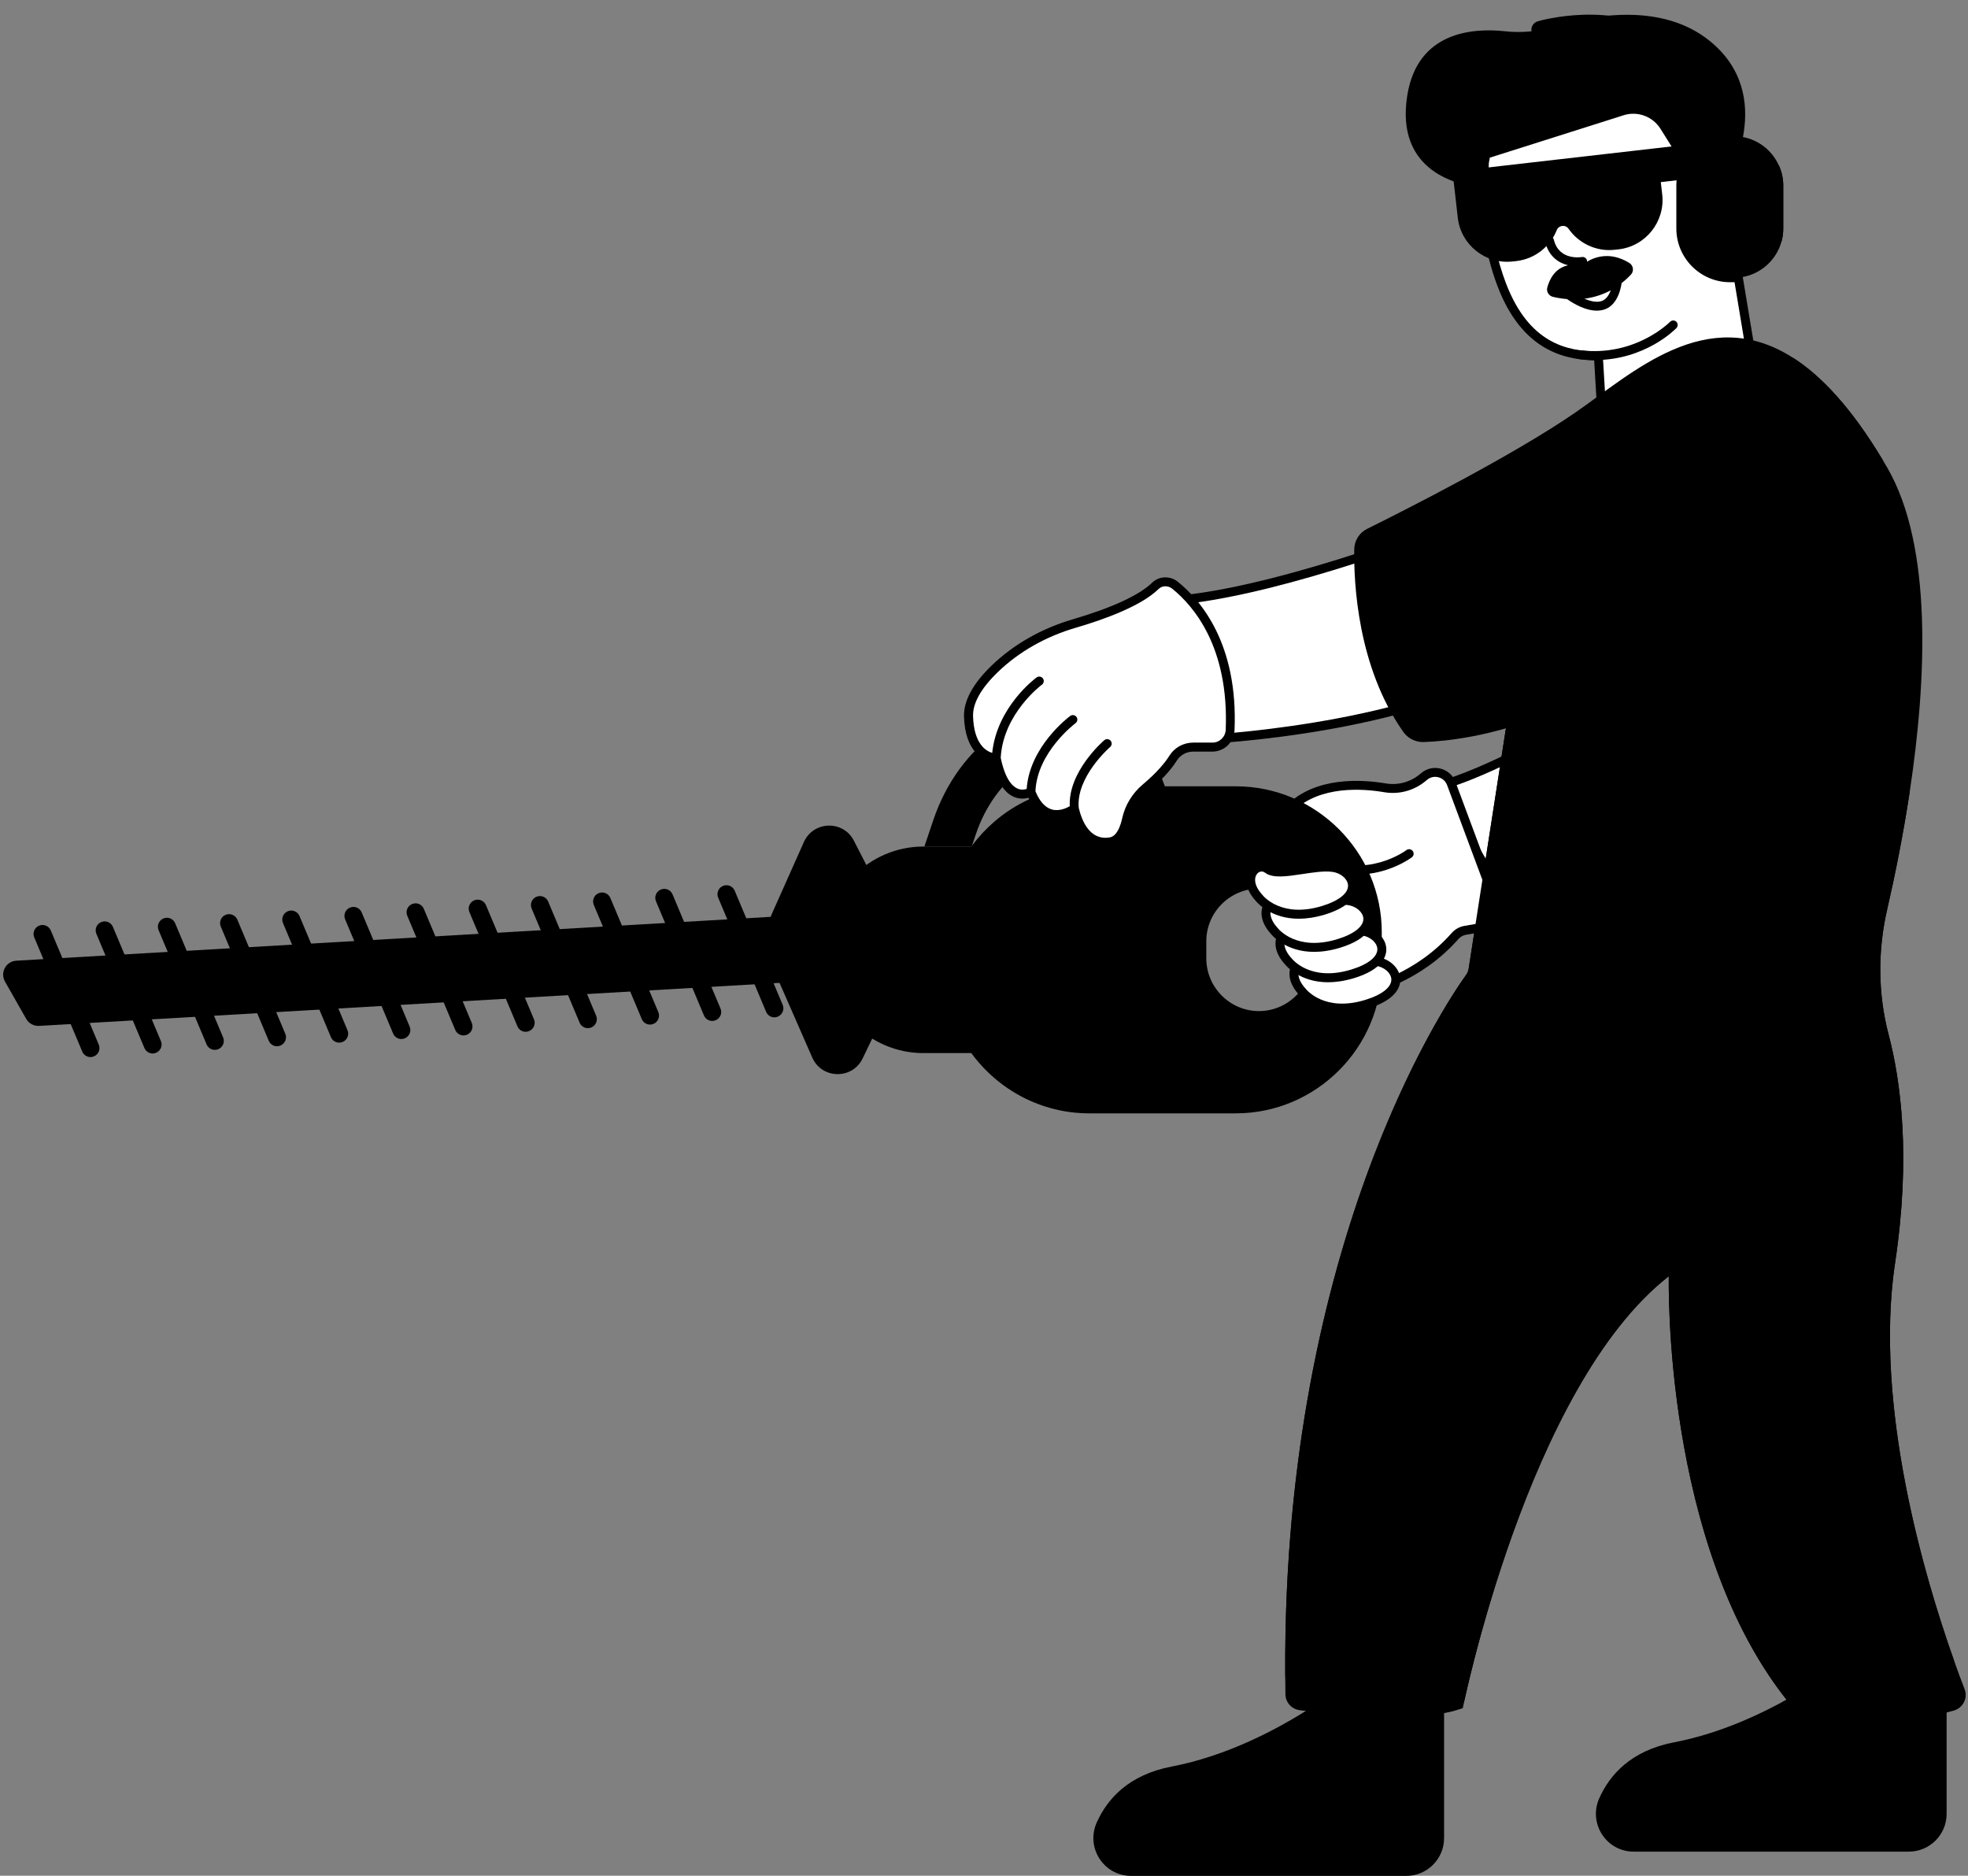
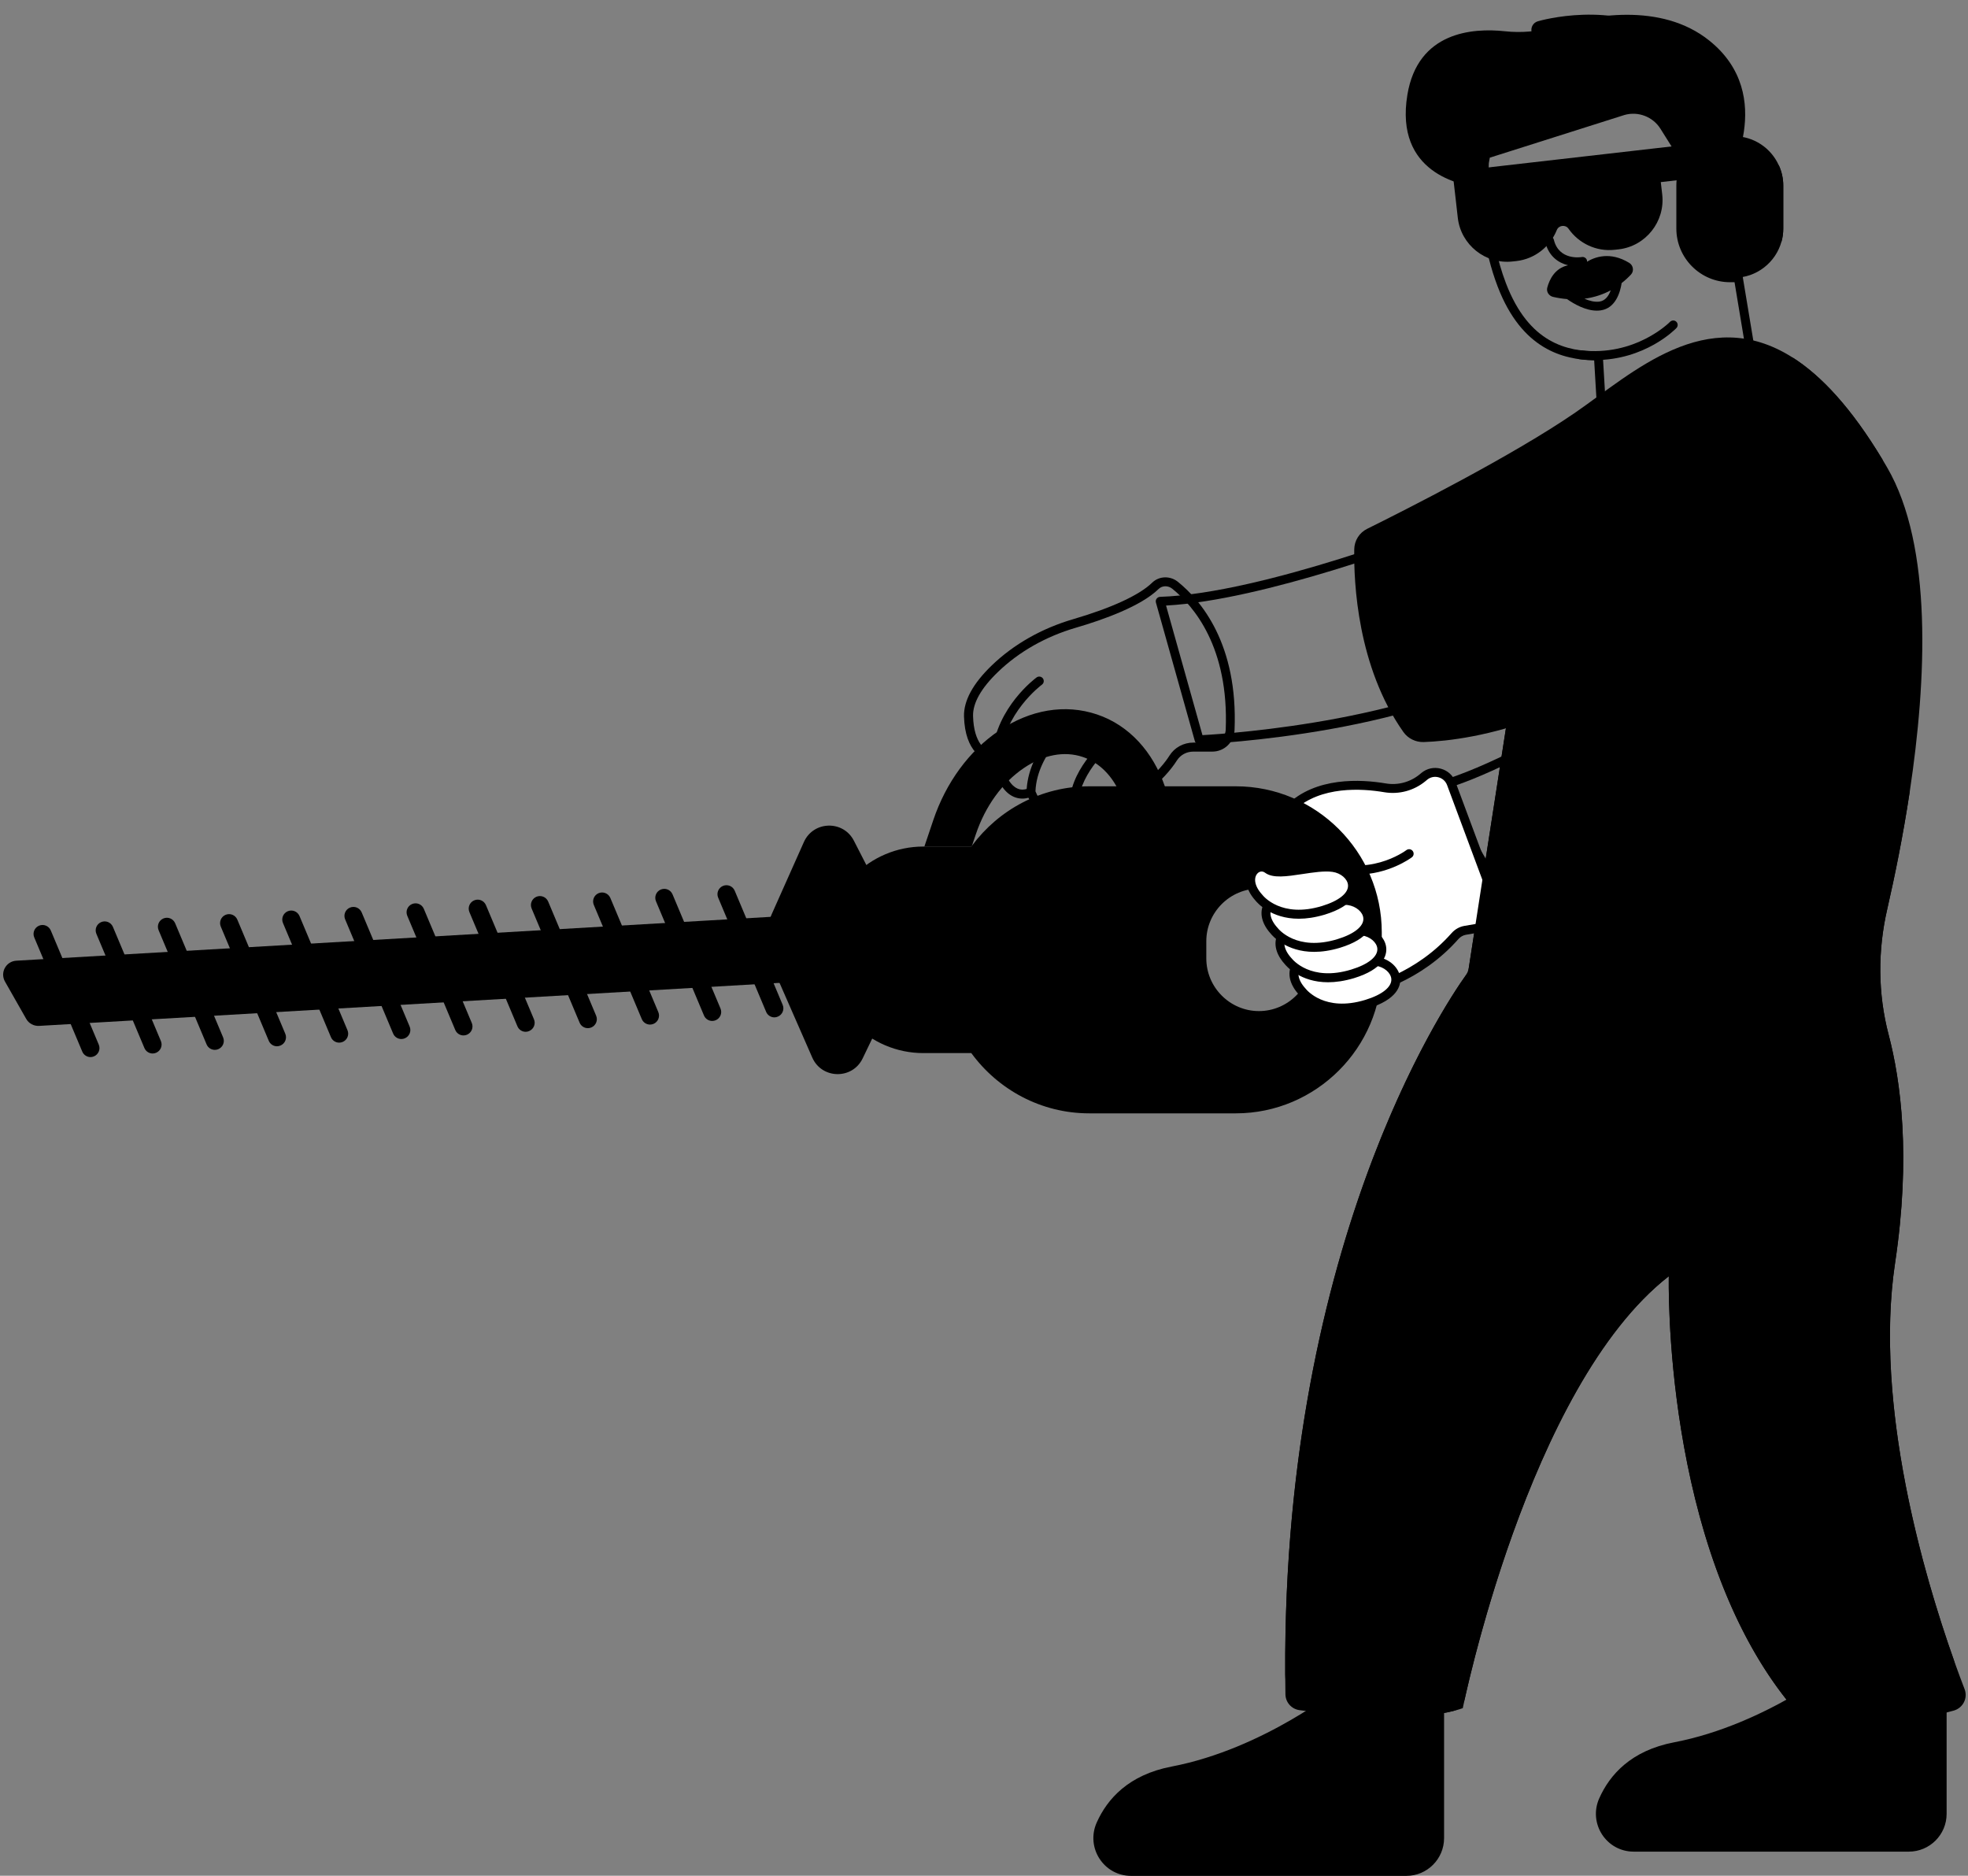
<svg xmlns="http://www.w3.org/2000/svg" fill="#000000" height="418.4" preserveAspectRatio="xMidYMid meet" version="1" viewBox="-0.7 -3.3 439.0 418.4" width="439" zoomAndPan="magnify">
  <rect x="-0.7" y="-3.3" width="439.0" height="418.4" fill="#808080" stroke="none" />
  <g id="change1_1">
-     <path d="M341.09,141.87c-23.62,17.74-74.3,19.85-74.3,19.85l-8.68-30.89c23.49-0.77,63.57-16.6,63.57-16.6 L341.09,141.87z M377.74,140.3c0,0-34.94,25.23-57.51,31.77l16.04,27.8c0,0,48.59-14.55,67.1-37.57L377.74,140.3z" fill="#ffffff" />
-   </g>
+     </g>
  <g id="change2_1">
    <path d="M266.79,162.72c-0.45,0-0.84-0.3-0.96-0.73l-8.68-30.89c-0.08-0.3-0.03-0.61,0.16-0.86s0.47-0.4,0.77-0.41 c23.04-0.75,62.84-16.37,63.24-16.53c0.43-0.17,0.92-0.02,1.19,0.36l19.4,27.64c0.31,0.44,0.21,1.05-0.22,1.37 c-23.59,17.73-72.77,19.96-74.86,20.05C266.82,162.72,266.8,162.72,266.79,162.72z M259.41,131.77l8.12,28.91 c6.43-0.36,50.38-3.38,72.17-19.04l-18.39-26.2C315.84,117.55,281.16,130.6,259.41,131.77z M336.27,200.87 c-0.35,0-0.68-0.18-0.87-0.5l-16.04-27.79c-0.15-0.27-0.18-0.59-0.06-0.87c0.12-0.29,0.35-0.5,0.65-0.59 c22.15-6.42,56.86-31.37,57.2-31.62c0.38-0.27,0.89-0.25,1.24,0.05l25.62,21.99c0.41,0.35,0.47,0.96,0.13,1.39 c-18.49,23-65.59,37.31-67.59,37.91C336.46,200.85,336.37,200.87,336.27,200.87z M321.73,172.67l15.01,26.01 c6.14-1.94,47.99-15.71,65.24-36.26l-24.29-20.85C372.9,144.96,342.51,166.17,321.73,172.67z" fill="inherit" />
  </g>
  <g id="change3_1">
    <path d="M321.43,375.42v31.28c0,4.65-3.77,8.43-8.43,8.43h-61.37c-6.12,0-10.18-6.3-7.69-11.89 c2.34-5.25,7.1-10.66,16.72-12.5c20.68-3.96,37.79-17.87,37.79-17.87L321.43,375.42z M410.55,367.46c0,0-17.11,13.91-37.79,17.87 c-9.62,1.84-14.38,7.24-16.72,12.5c-2.49,5.59,1.57,11.89,7.69,11.89h61.37c4.65,0,8.43-3.77,8.43-8.43v-31.28L410.55,367.46z" fill="#000000" />
  </g>
  <g id="change1_2">
-     <path d="M360.33,11.69l20.58,9.8l11.02,66.34l-35.1,4.6l-0.97-16.34c-7.08,0-16.22-1.94-21.55-15.86 s-3.75-29.17-3.75-29.17L360.33,11.69z" fill="#ffffff" />
-   </g>
+     </g>
  <g id="change2_2">
    <path d="M384.51,37.13l0.02-0.02c0,0,11.38-19.07-3.93-31.35c-10.84-8.7-26.51-5.63-34.73-3.09c-3.53,1.09-7.23,1.4-10.89,1 c-7.22-0.77-19.42,0.11-21.74,14.19c-2.87,17.44,11.93,20.19,16.11,20.62c0.14,5.79,0.97,14.11,4.02,22.11 c5.41,14.13,14.67,16.32,21.54,16.49l0.91,15.41c0.02,0.28,0.15,0.54,0.36,0.71c0.18,0.15,0.41,0.23,0.64,0.23 c0.04,0,0.09,0,0.13-0.01l35.1-4.6c0.27-0.04,0.51-0.18,0.67-0.4c0.16-0.22,0.23-0.49,0.18-0.76L384.51,37.13z M357.75,91.3 l-0.91-15.27c-0.03-0.53-0.47-0.94-1-0.94c-6.89,0-15.45-1.73-20.61-15.21c-4.08-10.67-4.03-22.27-3.82-26.78l0.22-1.23l30.06-9.53 c3.06-0.86,6.33,0.4,8.02,3.1l10.34,16.48l2.74-2.94l7.97,47.99L357.75,91.3z" fill="inherit" />
  </g>
  <g id="change3_2">
    <path d="M397.09,38.08v9.6c0,1-0.13,1.97-0.39,2.89c-1.27,4.65-5.55,8.09-10.59,8.09h-0.88 c-6.04,0-10.98-4.94-10.98-10.98v-9.6c0-0.43,0.03-0.86,0.08-1.28l-4.56,0.52l0.32,2.76c0.69,6.04-3.69,11.55-9.73,12.24l-0.83,0.09 c-4.17,0.48-8.09-1.46-10.34-4.69c-0.67-0.97-2.18-0.8-2.62,0.3c-1.47,3.66-4.84,6.43-9.01,6.91l-0.83,0.09 c-6.04,0.69-11.55-3.69-12.24-9.73l-0.18-1.58l-0.31-2.74l-0.39-3.38l-0.12-1.04c-0.1-0.88,0.53-1.67,1.4-1.77l44.01-5.04v0 l9.02-1.03c0.4-0.05,0.78,0.08,1.07,0.32c0.59-0.41,1.22-0.76,1.88-1.05c-0.03-0.1-0.06-0.2-0.08-0.3 c-1.51-9.23-5.36-15.86-11.46-19.7c-10.94-6.91-25.72-2.73-25.87-2.69c-1.06,0.31-2.17-0.3-2.48-1.36s0.3-2.17,1.36-2.48 c0.67-0.2,16.62-4.73,29.1,3.13c7.12,4.48,11.59,12.04,13.29,22.46c0,0.02,0,0.04,0,0.06c0.16-0.01,0.31-0.02,0.47-0.02h0.88 c4.46,0,8.31,2.68,10.02,6.51C396.74,34.98,397.09,36.49,397.09,38.08z" fill="#000000" />
  </g>
  <g id="change2_3">
    <path d="M397.09,38.08v9.6c0,1-0.13,1.97-0.39,2.89c-1.27,1.12-2.95,1.79-4.78,1.79c-4.01,0-7.26-3.26-7.26-7.27v-5.55 c0-4.02,3.25-7.27,7.26-7.27c1.57,0,3.02,0.49,4.21,1.35C396.74,34.98,397.09,36.49,397.09,38.08z M386.11,57.65h-0.89 c-5.5,0-9.98-4.47-9.98-9.98v-9.6c0-5.5,4.47-9.98,9.98-9.98h0.89c0.55,0,1-0.45,1-1s-0.45-1-1-1h-0.89 c-6.6,0-11.98,5.37-11.98,11.98v9.6c0,6.6,5.37,11.98,11.98,11.98h0.89c0.55,0,1-0.45,1-1S386.66,57.65,386.11,57.65z M355.98,39.01 c-1.48,0.65-2.15,2.37-1.5,3.85c0.65,1.48,2.37,2.15,3.85,1.5c1.48-0.65,2.15-2.37,1.5-3.85C359.18,39.03,357.46,38.36,355.98,39.01 z M344.01,42.7c-0.65-1.48-2.37-2.15-3.85-1.5c-1.48,0.65-2.15,2.37-1.5,3.85c0.65,1.48,2.37,2.15,3.85,1.5 C343.98,45.9,344.66,44.18,344.01,42.7z M353.65,35.93c0.29-0.22,2.85-2.05,4.8,0.08c0.2,0.22,0.47,0.33,0.74,0.33 c0.24,0,0.48-0.09,0.67-0.26c0.41-0.37,0.44-1,0.06-1.41c-2.58-2.83-6.03-1.45-7.49-0.33c-0.44,0.34-0.52,0.96-0.18,1.4 C352.59,36.18,353.21,36.26,353.65,35.93z M342.68,37.58c0.49,0.26,1.09,0.07,1.35-0.41c0.26-0.49,0.08-1.09-0.41-1.35 c-1.63-0.87-5.25-1.67-7.34,1.55c-0.3,0.46-0.17,1.08,0.29,1.38c0.17,0.11,0.36,0.16,0.54,0.16c0.33,0,0.65-0.16,0.84-0.46 C339.53,36.03,342.35,37.41,342.68,37.58z M348.85,63.41c-0.99-0.08-2.03-0.24-3.12-0.49c-0.93-0.22-1.53-1.16-1.28-2.08 c0.47-1.75,1.66-4.33,4.64-4.97c-2.12-0.52-4.31-1.96-5.11-5.21c-0.13-0.54,0.2-1.08,0.73-1.21c0.53-0.13,1.08,0.2,1.21,0.73 c1.14,4.68,6.03,3.89,6.24,3.85c0.54-0.09,1.06,0.27,1.16,0.81c0.01,0.08,0,0.16-0.01,0.24c1.67-1.02,5.14-2.37,9.43,0.26 c0.91,0.56,1.1,1.82,0.38,2.6c-0.52,0.56-1.22,1.23-2.08,1.9c-0.32,2.08-1.36,5.62-4.67,6.09c-0.28,0.04-0.56,0.06-0.85,0.06 C353.05,66,350.49,64.56,348.85,63.41z M352.74,63.33c1.13,0.49,2.31,0.79,3.36,0.64c1.31-0.19,2.07-1.31,2.5-2.51 C356.99,62.32,355.04,63.03,352.74,63.33z M371.83,68.49c-0.08,0.08-7.71,7.81-19.95,6.34c-0.54-0.07-1.05,0.32-1.11,0.87 c-0.07,0.55,0.33,1.05,0.87,1.11c1.18,0.14,2.31,0.21,3.4,0.21c11.22,0,17.92-6.83,18.22-7.15c0.38-0.4,0.37-1.03-0.03-1.41 C372.85,68.08,372.21,68.1,371.83,68.49z" fill="inherit" />
  </g>
  <g id="change3_3">
    <path d="M427.88,377.03h-29.09c-28.76-34.89-27.23-95.66-27.23-95.66c-15.74,12.26-27.24,36.35-34.79,57.37 c-7.55,21.02-11.17,38.98-11.17,38.98c-8.37,2.94-23.06,1.97-31.97,0.99c-4.31-0.47-7.61-4.09-7.63-8.43 c-0.6-102.43,40.8-156.73,40.8-156.73l8.41-54.26l0.02-0.13c-5.31,1.52-9.93,2.3-13.49,2.7c-1.95,0.21-3.58,0.32-4.83,0.36 c-1.8,0.06-3.52-0.77-4.56-2.24c-10.26-14.55-11.08-33.35-10.96-40.76c0.03-1.94,1.14-3.7,2.88-4.56 c8.14-4.03,32.44-16.29,46.48-25.97c12.64-8.7,29.17-24.47,48.41-12.25c6.4,4.06,13.11,11.22,20.07,22.78 c0.34,0.57,0.68,1.14,1.02,1.73c10.22,17.54,8.81,47.48,5.05,72.37c-1.49,9.88-3.36,18.97-5.01,26.17 c-2.13,9.23-2.1,18.85,0.31,28.02c2.7,10.25,5,27.15,1.44,50.89c-4.81,32.02,6.69,70.47,13.05,88.44 C436.84,371.82,433.15,377.03,427.88,377.03z" fill="#000000" />
  </g>
  <g id="change1_3">
    <path d="M330.13,203.52l-4.02,0.69c-0.87,0.15-1.66,0.61-2.25,1.28c-8.08,9.13-18.46,12.11-24.05,13.08 c-2.16,0.37-4.18-1.15-4.44-3.32l-8.42-38.19c6.1-6.06,15.71-5.58,21.3-4.63c2.99,0.51,6.05-0.32,8.38-2.26l0.37-0.31 c2.03-1.68,5.1-0.85,6.02,1.61l10.03,26.93C333.9,200.66,332.49,203.11,330.13,203.52z" fill="#ffffff" />
  </g>
  <g id="change2_4">
    <path d="M334.01,198.07l-10.03-26.93c-0.55-1.48-1.75-2.57-3.28-2.98c-1.52-0.41-3.1-0.06-4.32,0.94l-0.37,0.31 c-2.12,1.75-4.89,2.5-7.58,2.04c-5.49-0.93-15.68-1.54-22.17,4.91c-0.24,0.24-0.35,0.59-0.27,0.92l8.4,38.09 c0.16,1.33,0.84,2.51,1.91,3.31c0.84,0.63,1.83,0.96,2.86,0.96c0.28,0,0.56-0.02,0.84-0.07c5.63-0.98,16.32-4.01,24.62-13.4 c0.45-0.51,1.04-0.85,1.67-0.96l4.02-0.69c1.42-0.24,2.64-1.1,3.36-2.35S334.51,199.42,334.01,198.07z M331.93,201.16 c-0.42,0.73-1.14,1.23-1.97,1.38l-4.03,0.69c-1.07,0.19-2.07,0.75-2.82,1.6c-7.9,8.93-18.1,11.83-23.47,12.76 c-0.76,0.13-1.53-0.05-2.16-0.52c-0.63-0.47-1.03-1.16-1.13-2.04l-8.3-37.64c5.88-5.41,15.03-4.83,20.04-3.98 c3.27,0.55,6.62-0.35,9.19-2.47l0.37-0.31c0.71-0.59,1.63-0.79,2.53-0.55s1.59,0.87,1.92,1.74l10.03,26.93 C332.42,199.56,332.35,200.43,331.93,201.16z M314.44,186.53c0.33,0.44,0.24,1.07-0.2,1.4c-0.28,0.21-5.23,3.84-12.18,3.84 c-2.71,0-5.73-0.55-8.9-2.08c-0.5-0.24-0.71-0.84-0.47-1.34c0.24-0.5,0.84-0.71,1.33-0.47c10.15,4.9,18.65-1.29,19.01-1.56 C313.48,185.99,314.11,186.08,314.44,186.53z" fill="inherit" />
  </g>
  <g id="change3_4">
    <path d="M274.98,172.09h-32.71c-10.68,0-20.19,5.22-26.14,13.23c-0.06,0.07-0.11,0.14-0.16,0.21h-10.7 c-12.01,0-21.83,9.82-21.83,21.83v2.41c0,12.01,9.82,21.83,21.83,21.83h10.7c5.94,8.13,15.53,13.44,26.3,13.44h32.71 c17.9,0,32.55-14.65,32.55-32.55v-7.84C307.53,186.74,292.88,172.09,274.98,172.09z M291.88,210.48c0,6.46-5.29,11.75-11.75,11.75 c-6.46,0-11.74-5.29-11.74-11.75v-3.83c0-6.46,5.28-11.74,11.74-11.74c6.46,0,11.75,5.28,11.75,11.74V210.48z" fill="#000000" />
  </g>
  <g id="change2_5">
    <path d="M435.12,378.26c-4.2,1.19-9.7,2.25-16.17,2.26c-8.1,0.02-14.7-1.63-19.14-3.13c-0.66-0.22-1.25-0.62-1.68-1.17 c-28.08-35.01-26.57-94.85-26.57-94.85c-15.74,12.26-27.24,36.35-34.79,57.37c-6.03,16.78-9.55,31.62-10.73,36.91 c-0.29,1.31-1.28,2.38-2.58,2.7c-10.37,2.6-27.37,0.74-34.29-0.19c-1.77-0.24-3.1-1.74-3.13-3.52 c-1.71-98.58,35.52-153.82,40.25-160.43c0.33-0.46,0.54-0.99,0.63-1.54l8.28-53.39c11.11-2.97,28-9.28,46.49-22.6 c0,0,4.6,14.05,15.08,24.76c11.26-21.51,14.56-43.13,9.79-64.45c-1.87-8.35-4.74-15.32-7.41-20.56c6.4,4.06,13.11,11.22,20.07,22.78 c2.99,17.56,2.15,41.96-12.87,69.72c5.34,3.02,11.63,4.82,18.94,4.38c-1.49,9.88-3.36,18.97-5.01,26.17 c-2.13,9.23-2.1,18.85,0.31,28.02c2.7,10.25,5,27.15,1.44,50.89c-5.53,36.85,10.53,82.21,15.51,95.08 C438.31,375.48,437.18,377.68,435.12,378.26z M244,156.06c-7.11-2.39-14.89-1.09-21.91,3.66c-6.6,4.47-11.78,11.54-14.6,19.91 l-1.99,5.9h10.47c0.05-0.07,0.1-0.14,0.16-0.21l0.84-2.5c2.12-6.31,5.93-11.57,10.73-14.81c4.37-2.97,9.03-3.84,13.11-2.47 c3.22,1.08,5.78,3.42,7.53,6.55c3.12,5.56,3.71,13.61,1.01,21.62c-0.88,2.62,0.53,5.46,3.15,6.34c2.61,0.88,5.45-0.53,6.33-3.15 c2.93-8.69,2.83-17.51,0.31-24.81C256.5,164.46,251.23,158.49,244,156.06z" fill="inherit" />
  </g>
  <g id="change1_4">
-     <path d="M261.41,127.25c4.6,3.7,13.08,13.16,12.3,32.26c-0.09,2.13-1.82,3.83-3.95,3.83l-4.25,0 c-1.82,0-3.53,0.91-4.51,2.45c-1.01,1.59-2.84,3.88-6.14,6.64c-2.15,1.8-3.66,4.24-4.26,6.98c-0.5,2.26-1.51,4.69-3.56,5.05 c-3.96,0.7-6.87-2.11-8.1-7.39c0,0-6.34,4.75-9.68-3.7c0,0-5.54,3.26-7.75-7.57c0,0-5.9,0.09-6.16-9.33 c-0.1-3.7,2.58-7.44,5.87-10.62c4.97-4.79,11.14-8.15,17.76-10.09c5.82-1.7,14.23-4.65,18.03-8.38 C258.21,126.21,260.11,126.2,261.41,127.25z" fill="#ffffff" />
-   </g>
+     </g>
  <g id="change2_6">
    <path d="M262.04,126.47c-1.73-1.39-4.19-1.3-5.73,0.2c-2.8,2.75-9.05,5.64-17.61,8.14c-7.02,2.05-13.3,5.62-18.18,10.33 c-4.2,4.05-6.27,7.87-6.18,11.37c0.23,8.08,4.48,9.82,6.33,10.2c0.95,4.14,2.54,6.73,4.74,7.71c1.29,0.57,2.49,0.45,3.3,0.23 c1.16,2.46,2.72,3.99,4.67,4.53c1.95,0.55,3.78-0.04,4.93-0.59c1.38,4.47,4.11,6.98,7.55,6.98c0.44,0,0.88-0.04,1.34-0.12 c1.46-0.26,3.4-1.48,4.36-5.82c0.56-2.53,1.92-4.75,3.93-6.43c2.81-2.35,4.95-4.67,6.34-6.87c0.79-1.24,2.15-1.98,3.66-1.98h4.25 c2.67,0,4.84-2.1,4.95-4.79C275.5,140.27,267.11,130.55,262.04,126.47z M272.72,159.47c-0.07,1.61-1.36,2.87-2.96,2.87h-4.25 c-2.2,0-4.2,1.09-5.35,2.92c-0.88,1.4-2.63,3.64-5.93,6.41c-2.32,1.94-3.95,4.61-4.6,7.53c-0.4,1.8-1.2,4.01-2.76,4.28 c-4.47,0.79-6.26-3.73-6.93-6.56c-0.68-6.91,6.92-13.53,6.99-13.59c0.42-0.36,0.47-0.99,0.11-1.41c-0.36-0.42-0.99-0.47-1.41-0.11 c-0.34,0.29-8.05,7.01-7.7,14.72c-0.74,0.43-2.37,1.19-4.01,0.72c-1.49-0.43-2.71-1.79-3.64-4.05c0.36-8.74,8.85-15.13,8.94-15.19 c0.44-0.33,0.54-0.95,0.21-1.4c-0.33-0.44-0.95-0.54-1.4-0.21c-0.38,0.28-9.06,6.82-9.71,16.28c-0.47,0.15-1.26,0.28-2.1-0.11 c-1.15-0.52-2.71-2.14-3.69-6.83c0.54-9.87,9.1-16.26,9.19-16.32c0.45-0.33,0.54-0.95,0.22-1.4c-0.33-0.44-0.95-0.54-1.4-0.22 c-0.37,0.27-8.84,6.59-9.91,16.84c-1.43-0.43-4.1-2.06-4.27-8.2c-0.08-2.91,1.79-6.23,5.57-9.87c4.64-4.48,10.64-7.89,17.35-9.85 c6.27-1.83,14.56-4.82,18.45-8.63c0.81-0.8,2.13-0.83,3.07-0.07C265.56,131.87,273.46,141.06,272.72,159.47z M199.57,216.51 l-7.84,16.28c-2.29,4.76-9.12,4.64-11.24-0.2l-9.05-20.65c-1.59-3.64-1.58-7.78,0.04-11.4l7.14-16.01c2.12-4.75,8.79-4.93,11.16-0.3 L199.4,203C201.57,207.23,201.63,212.23,199.57,216.51z M172.04,223.63c-0.78,0-1.52-0.46-1.84-1.23l-10.7-25.47 c-0.43-1.02,0.05-2.19,1.07-2.62c1.02-0.43,2.19,0.05,2.62,1.07l10.7,25.46c0.43,1.02-0.05,2.19-1.07,2.62 C172.56,223.58,172.29,223.63,172.04,223.63z M158.17,224.43c-0.78,0-1.52-0.46-1.84-1.23l-10.7-25.46 c-0.43-1.02,0.05-2.19,1.07-2.62c1.02-0.43,2.19,0.05,2.62,1.07l10.7,25.46c0.43,1.02-0.05,2.19-1.07,2.62 C158.69,224.38,158.43,224.43,158.17,224.43z M144.3,225.24c-0.78,0-1.52-0.46-1.84-1.23l-10.7-25.46 c-0.43-1.02,0.05-2.19,1.07-2.62c1.02-0.43,2.19,0.05,2.62,1.07l10.7,25.46c0.43,1.02-0.05,2.19-1.07,2.62 C144.82,225.19,144.56,225.24,144.3,225.24z M130.43,226.04c-0.78,0-1.52-0.46-1.84-1.23l-10.7-25.46 c-0.43-1.02,0.05-2.19,1.07-2.62c1.02-0.43,2.19,0.05,2.62,1.07l10.7,25.46c0.43,1.02-0.05,2.19-1.07,2.62 C130.95,225.99,130.69,226.04,130.43,226.04z M116.56,226.85c-0.78,0-1.52-0.46-1.84-1.23l-10.71-25.47 c-0.43-1.02,0.05-2.19,1.07-2.62c1.02-0.43,2.19,0.05,2.62,1.07l10.71,25.46c0.43,1.02-0.05,2.19-1.07,2.62 C117.08,226.8,116.82,226.85,116.56,226.85z M102.69,227.66c-0.78,0-1.52-0.46-1.84-1.23l-10.7-25.46 c-0.43-1.02,0.05-2.19,1.07-2.62s2.19,0.05,2.62,1.07l10.7,25.46c0.43,1.02-0.05,2.19-1.07,2.62 C103.22,227.61,102.95,227.66,102.69,227.66z M88.83,228.46c-0.78,0-1.52-0.46-1.84-1.23l-10.7-25.46 c-0.43-1.02,0.05-2.19,1.07-2.62c1.02-0.43,2.19,0.05,2.62,1.07l10.7,25.46c0.43,1.02-0.05,2.19-1.07,2.62 C89.35,228.41,89.09,228.46,88.83,228.46z M74.96,229.27c-0.78,0-1.52-0.46-1.84-1.23l-10.7-25.46c-0.43-1.02,0.05-2.19,1.07-2.62 c1.02-0.43,2.19,0.05,2.62,1.07l10.7,25.46c0.43,1.02-0.05,2.19-1.07,2.62C75.48,229.22,75.22,229.27,74.96,229.27z M61.09,230.08 c-0.78,0-1.52-0.46-1.84-1.23l-10.7-25.47c-0.43-1.02,0.05-2.19,1.07-2.62c1.02-0.43,2.19,0.05,2.62,1.07l10.7,25.46 c0.43,1.02-0.05,2.19-1.07,2.62C61.61,230.02,61.35,230.08,61.09,230.08z M47.22,230.88c-0.78,0-1.52-0.46-1.84-1.23l-10.7-25.46 c-0.43-1.02,0.05-2.19,1.07-2.62c1.02-0.43,2.19,0.05,2.62,1.07l10.7,25.46c0.43,1.02-0.05,2.19-1.07,2.62 C47.74,230.83,47.48,230.88,47.22,230.88z M33.35,231.69c-0.78,0-1.52-0.46-1.84-1.23L20.8,205c-0.43-1.02,0.05-2.19,1.07-2.62 c1.02-0.43,2.19,0.05,2.62,1.07l10.7,25.46c0.43,1.02-0.05,2.19-1.07,2.62C33.88,231.64,33.61,231.69,33.35,231.69z M19.49,232.49 c-0.78,0-1.52-0.46-1.84-1.23L6.94,205.8c-0.43-1.02,0.05-2.19,1.07-2.62c1.02-0.43,2.19,0.05,2.62,1.07l10.7,25.46 c0.43,1.02-0.05,2.19-1.07,2.62C20.01,232.44,19.74,232.49,19.49,232.49z" fill="inherit" />
  </g>
  <g id="change3_5">
    <path d="M5.14,223.96l-4.73-8.32c-1.14-2.01,0.22-4.51,2.53-4.65l174.45-10.14c1.18-0.07,2.3,0.54,2.89,1.57 l4.73,8.32c1.14,2.01-0.22,4.51-2.53,4.65L8.03,225.53C6.84,225.6,5.72,224.99,5.14,223.96z" fill="#000000" />
  </g>
  <g id="change1_5">
    <path d="M291.77,211.51c2.47,1.84,10.08-1.02,14.58-0.38c4.5,0.64,7.73,6.53-2.2,9.55s-14.37-2.82-14.37-2.82 C285.74,213.45,289.3,209.67,291.77,211.51z" fill="#ffffff" />
  </g>
  <g id="change2_7">
    <path d="M298.67,222.57c-6.23,0-9.29-3.59-9.66-4.05c-2.67-2.94-2.46-5.81-1.05-7.36c1.18-1.31,2.99-1.49,4.4-0.44 c1.06,0.79,4.14,0.32,6.85-0.09c2.54-0.38,5.16-0.78,7.27-0.48c2.77,0.39,4.99,2.44,5.17,4.77c0.13,1.66-0.64,4.73-7.21,6.74 C302.28,222.3,300.36,222.57,298.67,222.57z M290.57,217.26c0.17,0.21,4.2,5.25,13.29,2.47c3.77-1.15,5.94-2.89,5.8-4.67 c-0.11-1.39-1.62-2.68-3.46-2.94c-1.82-0.26-4.29,0.12-6.69,0.48c-3.55,0.54-6.62,1-8.35-0.29c-0.69-0.52-1.36-0.23-1.72,0.18 c-0.8,0.88-0.78,2.68,1.07,4.7C290.53,217.21,290.55,217.24,290.57,217.26L290.57,217.26z" fill="inherit" />
  </g>
  <g id="change1_6">
    <path d="M288.64,204.74c2.47,1.84,10.08-1.02,14.58-0.38c4.5,0.64,7.73,6.53-2.2,9.55s-14.37-2.82-14.37-2.82 C282.61,206.68,286.18,202.9,288.64,204.74z" fill="#ffffff" />
  </g>
  <g id="change2_8">
    <path d="M295.55,215.8c-6.23,0-9.29-3.59-9.66-4.05c-2.67-2.94-2.45-5.81-1.05-7.36c1.18-1.31,3-1.49,4.4-0.44 c1.06,0.79,4.14,0.32,6.85-0.09c2.54-0.38,5.16-0.78,7.27-0.48c2.77,0.39,4.99,2.44,5.17,4.77c0.13,1.66-0.64,4.73-7.21,6.74 C299.16,215.53,297.24,215.8,295.55,215.8z M287.45,210.49c0.17,0.22,4.21,5.25,13.29,2.47c3.77-1.15,5.94-2.89,5.8-4.67 c-0.11-1.39-1.62-2.68-3.46-2.94c-1.81-0.26-4.29,0.12-6.69,0.48c-3.55,0.54-6.62,1-8.35-0.29c-0.69-0.51-1.36-0.23-1.73,0.18 c-0.8,0.88-0.78,2.68,1.07,4.7C287.41,210.44,287.43,210.46,287.45,210.49z" fill="inherit" />
  </g>
  <g id="change1_7">
    <path d="M285.52,197.97c2.47,1.84,10.08-1.02,14.58-0.38c4.5,0.64,7.73,6.53-2.2,9.55s-14.37-2.82-14.37-2.82 C279.49,199.91,283.06,196.13,285.52,197.97z" fill="#ffffff" />
  </g>
  <g id="change2_9">
    <path d="M292.43,209.02c-6.23,0-9.29-3.59-9.66-4.05c-2.67-2.94-2.45-5.81-1.05-7.36c1.19-1.31,3-1.49,4.4-0.44 c1.06,0.79,4.14,0.32,6.85-0.09c2.54-0.38,5.16-0.78,7.27-0.48c2.77,0.39,4.99,2.44,5.17,4.77c0.13,1.66-0.64,4.73-7.21,6.74 C296.04,208.76,294.12,209.02,292.43,209.02z M284.33,203.72c0.18,0.23,4.21,5.24,13.29,2.47c3.77-1.15,5.94-2.89,5.8-4.67 c-0.11-1.39-1.62-2.68-3.46-2.94c-1.82-0.26-4.29,0.12-6.69,0.48c-3.55,0.54-6.62,1-8.35-0.29c-0.69-0.52-1.36-0.23-1.72,0.18 c-0.8,0.88-0.78,2.68,1.07,4.7C284.29,203.67,284.31,203.69,284.33,203.72z" fill="inherit" />
  </g>
  <g id="change1_8">
    <path d="M282.11,190.57c2.47,1.84,10.08-1.02,14.58-0.38c4.5,0.64,7.73,6.53-2.2,9.55s-14.37-2.82-14.37-2.82 C276.08,192.51,279.64,188.73,282.11,190.57z" fill="#ffffff" />
  </g>
  <g id="change2_10">
    <path d="M289.02,201.63c-6.23,0-9.29-3.59-9.66-4.05c-2.67-2.94-2.45-5.81-1.05-7.36c1.19-1.31,3-1.49,4.4-0.44 c1.06,0.79,4.14,0.32,6.85-0.09c2.54-0.38,5.16-0.78,7.27-0.48c2.77,0.39,4.99,2.44,5.17,4.77c0.13,1.66-0.64,4.73-7.21,6.74 C292.63,201.36,290.71,201.63,289.02,201.63z M280.91,196.32c0.17,0.22,4.2,5.24,13.29,2.47c3.77-1.15,5.94-2.89,5.8-4.67 c-0.11-1.39-1.62-2.68-3.46-2.94c-1.82-0.26-4.29,0.12-6.69,0.48c-3.55,0.54-6.62,1-8.35-0.29c-0.69-0.51-1.36-0.23-1.72,0.18 c-0.8,0.88-0.78,2.68,1.07,4.7C280.88,196.27,280.9,196.29,280.91,196.32L280.91,196.32z" fill="inherit" />
  </g>
</svg>